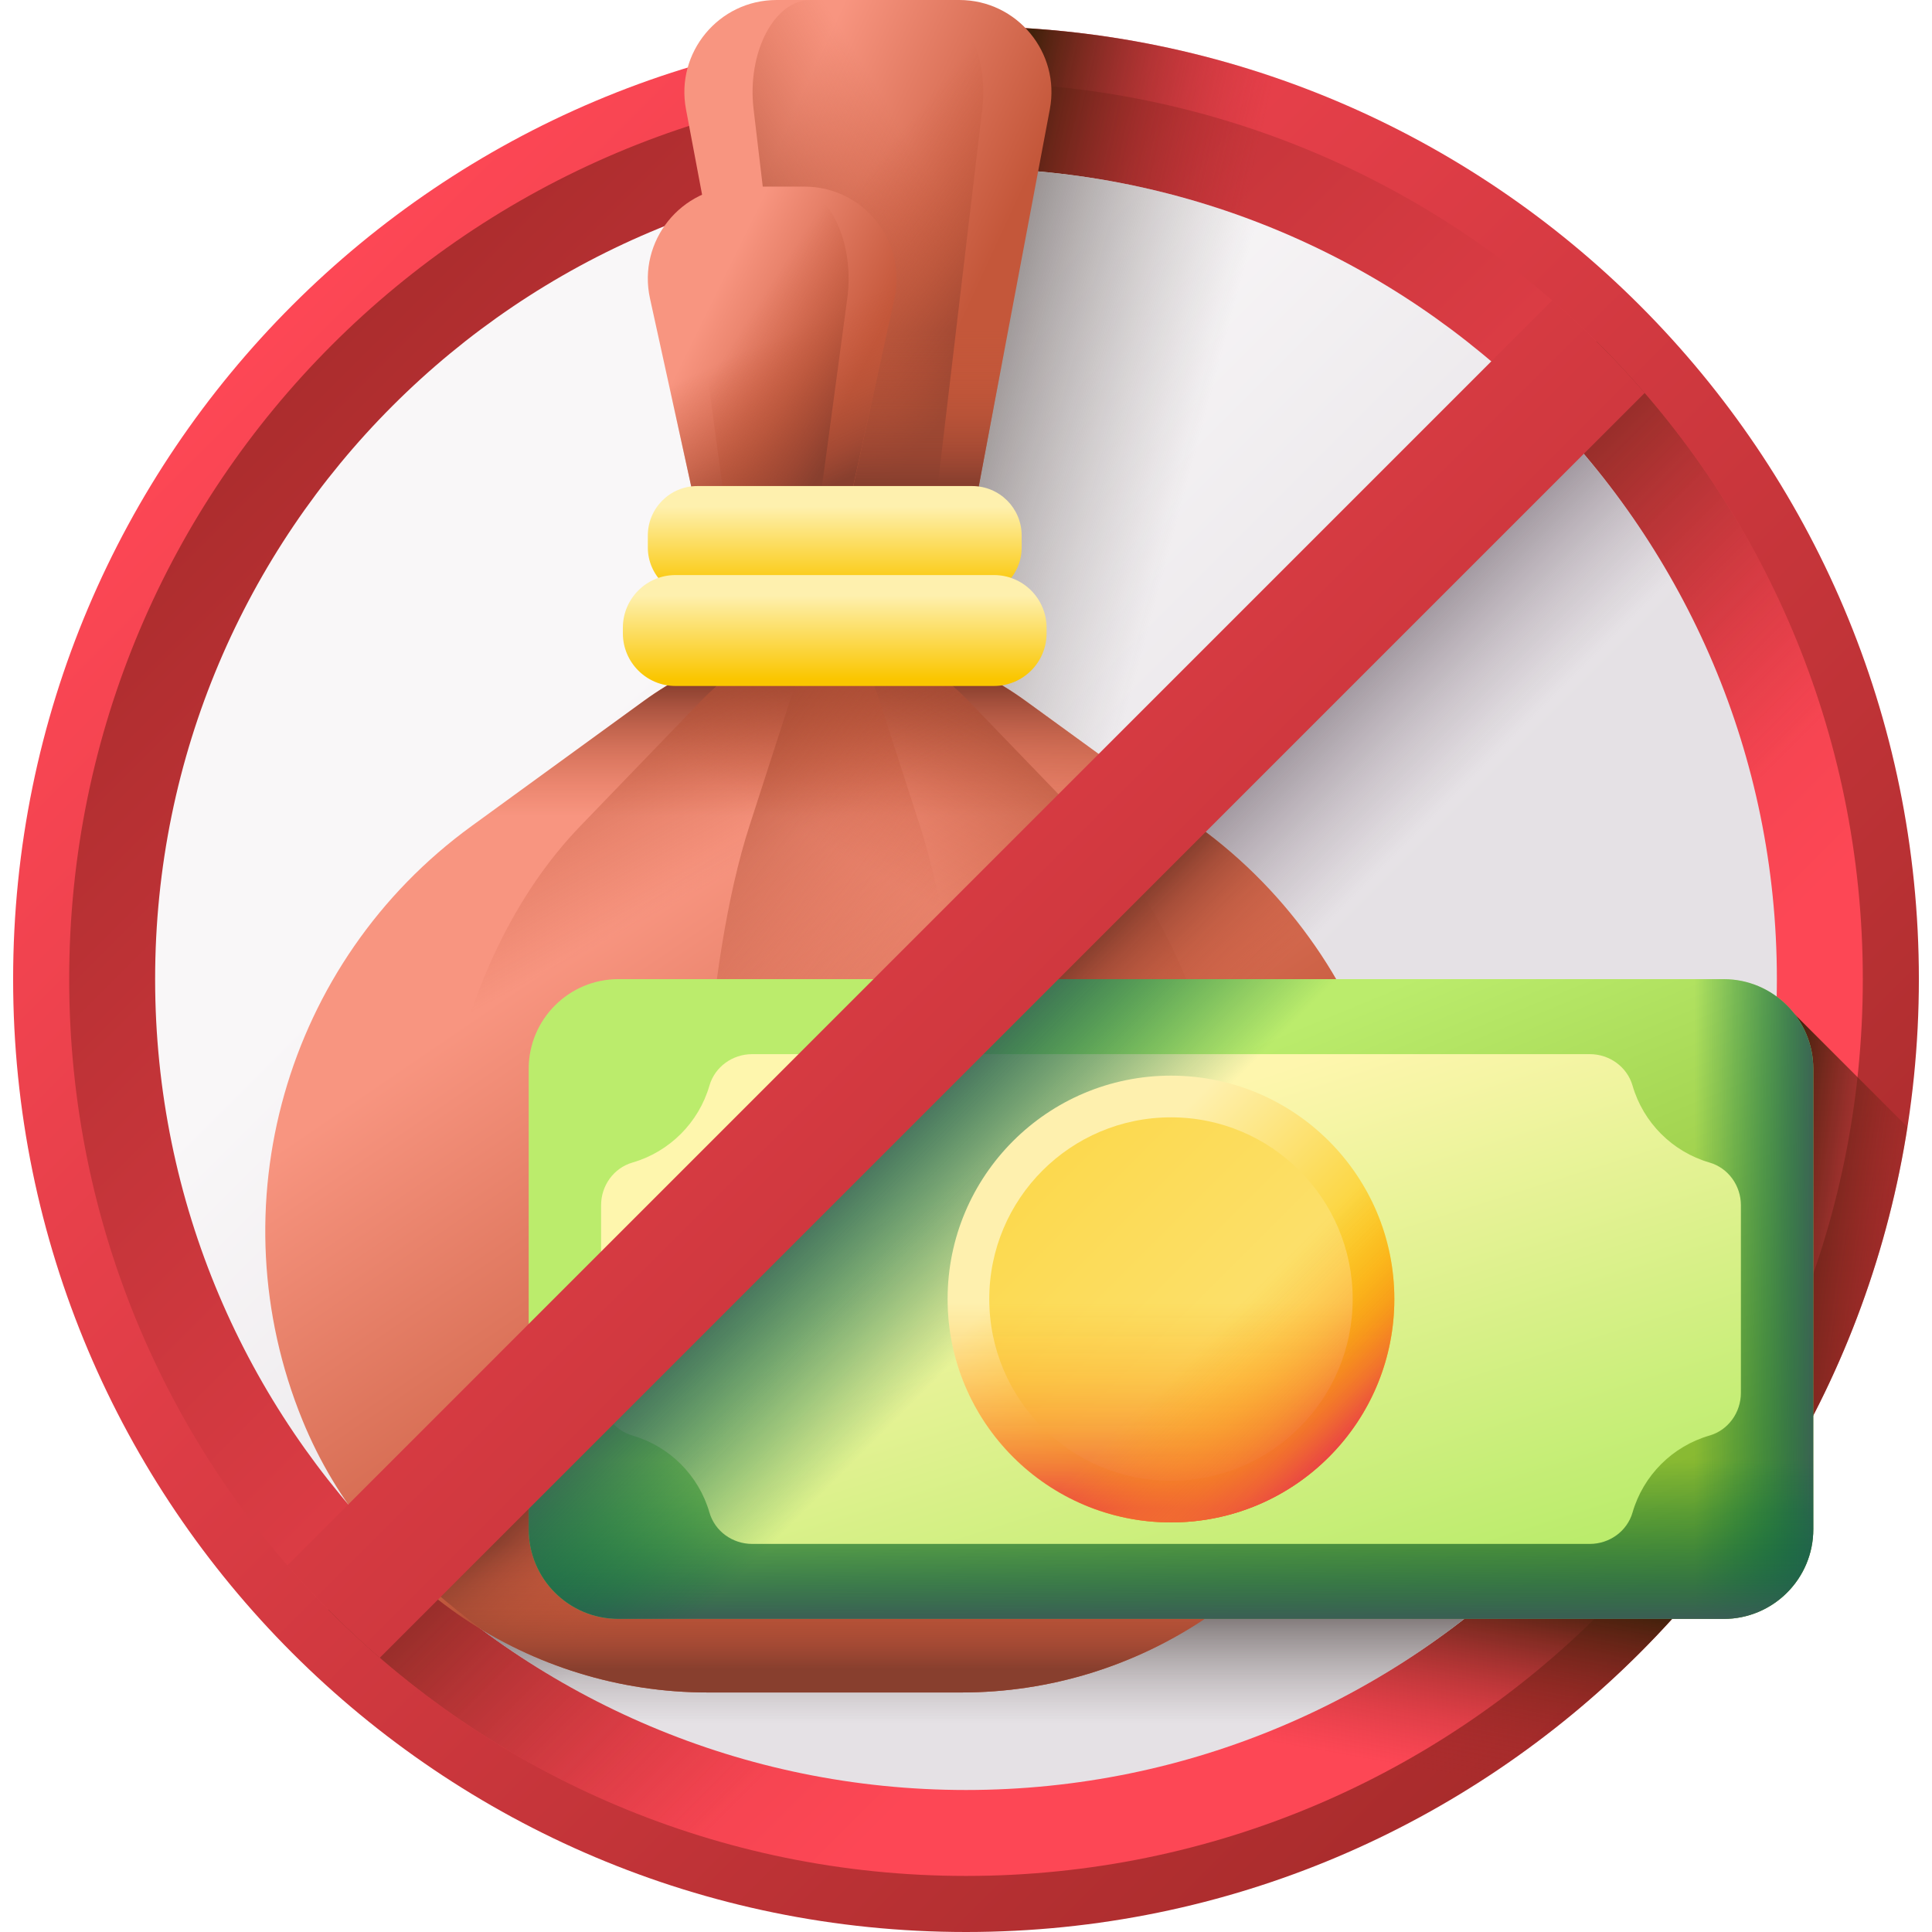
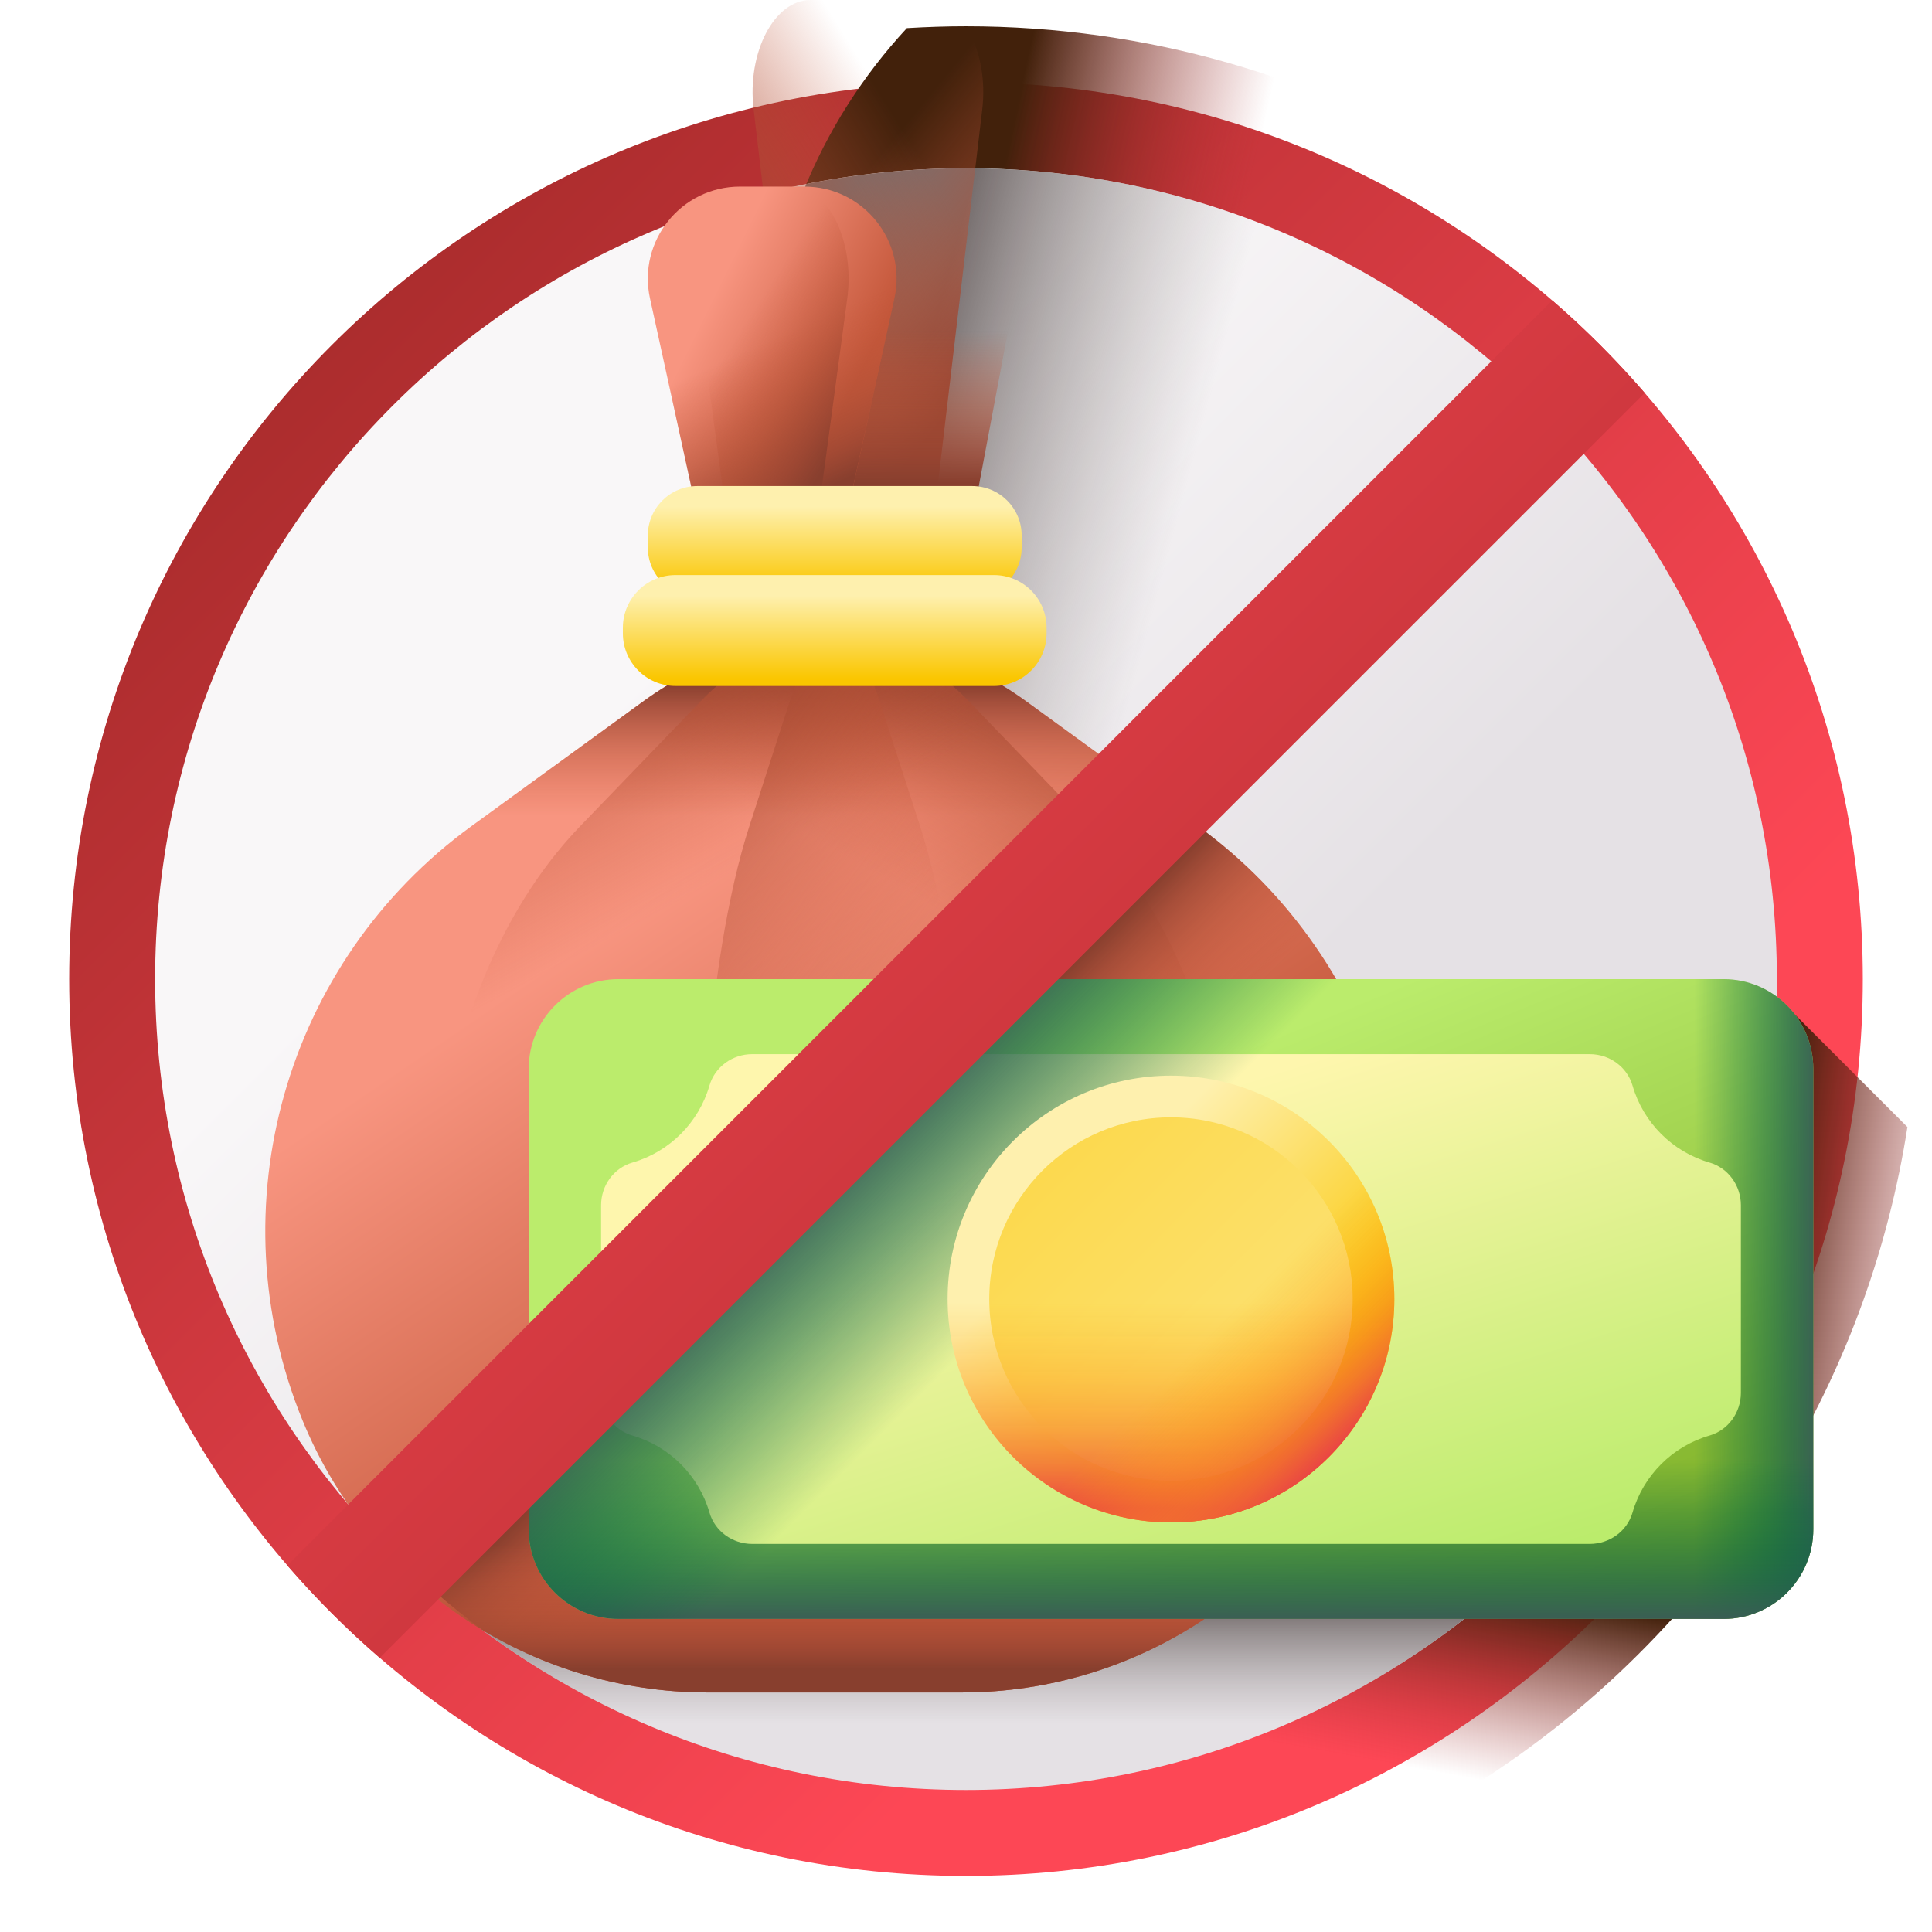
<svg xmlns="http://www.w3.org/2000/svg" width="48" height="48" viewBox="0 0 48 48" fill="none">
  <g clip-path="url(#clip0_16_919)">
-     <path d="M24 48C37.075 48 47.674 37.401 47.674 24.326C47.674 11.252 37.075 0.653 24 0.653C10.925 0.653 0.326 11.252 0.326 24.326C0.326 37.401 10.925 48 24 48Z" fill="url(#paint0_linear_16_919)" />
    <path d="M24 46.607C36.305 46.607 46.281 36.632 46.281 24.326C46.281 12.021 36.305 2.045 24 2.045C11.694 2.045 1.719 12.021 1.719 24.326C1.719 36.632 11.694 46.607 24 46.607Z" fill="url(#paint1_linear_16_919)" />
    <path d="M44.889 13.18C40.903 5.725 33.044 0.653 24 0.653C23.507 0.653 23.017 0.67 22.531 0.699C20.348 3.051 19.012 6.201 19.012 9.663C19.012 16.94 24.911 22.839 32.188 22.839C38.247 22.839 43.35 18.749 44.889 13.18Z" fill="url(#paint2_linear_16_919)" />
-     <path d="M24 46.608C36.306 46.608 46.281 36.632 46.281 24.326C46.281 18.126 43.748 12.519 39.661 8.479L8.153 39.987C12.193 44.074 17.8 46.608 24 46.608Z" fill="url(#paint3_linear_16_919)" />
    <path d="M47.39 28.001L44.393 25.004V36.355C45.884 33.833 46.921 31.011 47.39 28.001Z" fill="url(#paint4_linear_16_919)" />
    <path d="M22.494 37.929V47.951C22.992 47.982 23.494 48 24 48C32.012 48 39.093 44.02 43.376 37.929H22.494Z" fill="url(#paint5_linear_16_919)" />
    <path d="M24 44.472C35.127 44.472 44.146 35.453 44.146 24.326C44.146 13.2 35.127 4.18 24 4.18C12.874 4.18 3.854 13.2 3.854 24.326C3.854 35.453 12.874 44.472 24 44.472Z" fill="url(#paint6_linear_16_919)" />
    <path d="M42.899 17.336C40.058 9.656 32.669 4.18 24 4.18C22.642 4.18 21.315 4.316 20.032 4.572C19.375 6.138 19.012 7.858 19.012 9.663C19.012 16.94 24.911 22.839 32.188 22.839C36.602 22.839 40.508 20.668 42.899 17.336Z" fill="url(#paint7_linear_16_919)" />
-     <path d="M38.151 9.989L9.663 38.477C13.316 42.178 18.39 44.472 24 44.472C35.126 44.472 44.146 35.453 44.146 24.326C44.146 18.716 41.852 13.642 38.151 9.989Z" fill="url(#paint8_linear_16_919)" />
    <path d="M9.404 38.212C13.074 42.068 18.256 44.472 24 44.472C29.744 44.472 34.926 42.068 38.596 38.212H9.404Z" fill="url(#paint9_linear_16_919)" />
-     <path d="M23.835 14.641H19.291L17.043 2.714C16.778 1.304 17.859 0 19.293 0H23.833C25.267 0 26.349 1.304 26.083 2.714L23.835 14.641Z" fill="url(#paint10_linear_16_919)" />
    <path d="M22.991 14.641H20.135L18.723 2.714C18.556 1.304 19.235 0 20.137 0H22.99C23.891 0 24.571 1.304 24.404 2.714L22.991 14.641Z" fill="url(#paint11_linear_16_919)" />
    <path d="M22.991 14.641H20.135L18.723 2.714C18.556 1.304 19.235 0 20.137 0H22.99C23.891 0 24.571 1.304 24.404 2.714L22.991 14.641Z" fill="url(#paint12_linear_16_919)" />
    <path d="M17.584 5.584L19.291 14.641H23.835L25.541 5.584H17.584Z" fill="url(#paint13_linear_16_919)" />
    <path d="M20.636 14.641H17.734L16.149 7.416C15.835 5.988 16.923 4.636 18.385 4.636H19.985C21.447 4.636 22.535 5.988 22.221 7.416L20.636 14.641Z" fill="url(#paint14_linear_16_919)" />
    <path d="M20.636 14.641H17.734L16.149 7.416C15.835 5.988 16.923 4.636 18.385 4.636H19.985C21.447 4.636 22.535 5.988 22.221 7.416L20.636 14.641Z" fill="url(#paint15_linear_16_919)" />
    <path d="M20.077 14.641H18.294L17.32 7.416C17.128 5.988 17.796 4.636 18.694 4.636H19.677C20.575 4.636 21.243 5.988 21.05 7.416L20.077 14.641Z" fill="url(#paint16_linear_16_919)" />
    <path d="M15.998 17.412L11.718 20.522C7.082 23.89 5.348 29.99 7.518 35.293C9.191 39.38 13.168 42.049 17.583 42.049H23.894C28.309 42.049 32.287 39.38 33.959 35.293C36.129 29.99 34.395 23.89 29.759 20.522L25.479 17.412C22.652 15.358 18.825 15.358 15.998 17.412Z" fill="url(#paint17_linear_16_919)" />
    <path d="M15.999 17.412L11.718 20.522C10.726 21.243 9.866 22.09 9.149 23.027H32.328C31.611 22.09 30.752 21.243 29.759 20.522L25.479 17.412C22.652 15.358 18.825 15.358 15.999 17.412Z" fill="url(#paint18_linear_16_919)" />
    <path d="M17.418 17.412L14.419 20.522C11.171 23.89 9.955 29.99 11.476 35.293C12.648 39.38 15.434 42.049 18.528 42.049H22.95C26.043 42.049 28.83 39.38 30.001 35.293C31.522 29.99 30.307 23.89 27.059 20.522L24.06 17.412C22.079 15.358 19.398 15.358 17.418 17.412Z" fill="url(#paint19_linear_16_919)" />
    <path d="M17.418 17.412L14.419 20.522C11.171 23.89 9.955 29.99 11.476 35.293C12.648 39.38 15.434 42.049 18.528 42.049H22.95C26.043 42.049 28.83 39.38 30.001 35.293C31.522 29.99 30.307 23.89 27.059 20.522L24.06 17.412C22.079 15.358 19.398 15.358 17.418 17.412Z" fill="url(#paint20_linear_16_919)" />
    <path d="M33.958 35.293C36.129 29.99 34.394 23.89 29.759 20.522L28.519 19.621L9.662 38.478C10.382 39.207 11.159 39.881 11.983 40.495C13.639 41.49 15.565 42.049 17.583 42.049H23.893C28.309 42.049 32.286 39.38 33.958 35.293Z" fill="url(#paint21_linear_16_919)" />
    <path d="M19.625 17.412L18.619 20.522C17.529 23.89 17.122 29.99 17.632 35.293C18.025 39.38 18.959 42.049 19.997 42.049H21.48C22.517 42.049 23.452 39.38 23.845 35.293C24.355 29.99 23.947 23.89 22.858 20.522L21.852 17.412C21.188 15.358 20.289 15.358 19.625 17.412Z" fill="url(#paint22_linear_16_919)" />
    <path d="M7.518 35.293C9.191 39.38 13.168 42.049 17.583 42.049H23.894C28.309 42.049 32.287 39.38 33.959 35.293C34.977 32.806 35.136 30.144 34.54 27.671H6.938C6.341 30.144 6.501 32.806 7.518 35.293Z" fill="url(#paint23_linear_16_919)" />
    <path d="M24.154 14.831H17.324C16.645 14.831 16.095 14.281 16.095 13.602V13.305C16.095 12.626 16.645 12.076 17.324 12.076H24.154C24.833 12.076 25.383 12.626 25.383 13.305V13.602C25.383 14.281 24.833 14.831 24.154 14.831Z" fill="url(#paint24_linear_16_919)" />
    <path d="M24.693 17.043H16.783C16.061 17.043 15.475 16.457 15.475 15.734V15.596C15.475 14.873 16.061 14.287 16.783 14.287H24.693C25.416 14.287 26.002 14.873 26.002 15.596V15.734C26.002 16.457 25.416 17.043 24.693 17.043Z" fill="url(#paint25_linear_16_919)" />
    <path d="M42.821 40.222H15.365C14.133 40.222 13.135 39.224 13.135 37.992V26.556C13.135 25.325 14.133 24.326 15.365 24.326H42.821C44.053 24.326 45.051 25.325 45.051 26.556V37.992C45.051 39.224 44.053 40.222 42.821 40.222Z" fill="url(#paint26_linear_16_919)" />
    <path d="M42.821 24.326H32.376V40.222H42.821C44.053 40.222 45.051 39.224 45.051 37.992V26.556C45.051 25.325 44.053 24.326 42.821 24.326Z" fill="url(#paint27_linear_16_919)" />
    <path d="M13.135 28.612V37.992C13.135 39.224 14.133 40.222 15.365 40.222H42.821C44.053 40.222 45.051 39.224 45.051 37.992V28.612H13.135Z" fill="url(#paint28_linear_16_919)" />
    <path d="M43.252 34.605V29.943C43.252 29.457 42.939 29.018 42.472 28.883C41.551 28.616 40.826 27.891 40.56 26.971C40.424 26.504 39.986 26.19 39.499 26.19H18.686C18.2 26.19 17.761 26.504 17.626 26.971C17.36 27.891 16.634 28.616 15.714 28.883C15.247 29.018 14.934 29.457 14.934 29.943V34.605C14.934 35.092 15.247 35.531 15.714 35.666C16.634 35.932 17.36 36.657 17.626 37.578C17.761 38.045 18.2 38.358 18.686 38.358H39.499C39.986 38.358 40.424 38.045 40.56 37.578C40.826 36.657 41.551 35.932 42.472 35.666C42.939 35.531 43.252 35.092 43.252 34.605Z" fill="url(#paint29_linear_16_919)" />
    <path d="M42.821 24.326H23.814L13.135 35.005V37.992C13.135 39.224 14.133 40.222 15.365 40.222H36.377C40.999 36.618 44.008 31.042 44.14 24.759C43.77 24.487 43.315 24.326 42.821 24.326Z" fill="url(#paint30_linear_16_919)" />
    <path d="M29.093 37.824C32.158 37.824 34.642 35.339 34.642 32.274C34.642 29.209 32.158 26.724 29.093 26.724C26.028 26.724 23.543 29.209 23.543 32.274C23.543 35.339 26.028 37.824 29.093 37.824Z" fill="url(#paint31_linear_16_919)" />
    <path d="M29.093 36.789C31.586 36.789 33.607 34.767 33.607 32.274C33.607 29.781 31.586 27.76 29.093 27.76C26.599 27.76 24.578 29.781 24.578 32.274C24.578 34.767 26.599 36.789 29.093 36.789Z" fill="url(#paint32_linear_16_919)" />
    <path d="M23.543 32.274C23.543 35.339 26.028 37.824 29.093 37.824C32.158 37.824 34.642 35.339 34.642 32.274C34.642 31.61 34.526 30.974 34.312 30.384H23.874C23.66 30.974 23.543 31.61 23.543 32.274Z" fill="url(#paint33_linear_16_919)" />
    <path d="M25.168 36.198C27.335 38.366 30.849 38.366 33.017 36.198C35.184 34.031 35.184 30.517 33.017 28.35C32.547 27.881 32.015 27.513 31.446 27.247L24.065 34.628C24.331 35.196 24.699 35.729 25.168 36.198Z" fill="url(#paint34_linear_16_919)" />
    <path d="M7.138 38.891C7.847 39.711 8.615 40.479 9.435 41.188L40.862 9.762C40.153 8.941 39.385 8.173 38.564 7.464L7.138 38.891Z" fill="url(#paint35_linear_16_919)" />
  </g>
  <defs>
    <linearGradient id="paint0_linear_16_919" x1="7.351" y1="7.677" x2="41.055" y2="41.382" gradientUnits="userSpaceOnUse">
      <stop stop-color="#FD4755" />
      <stop offset="1" stop-color="#A72B2B" />
    </linearGradient>
    <linearGradient id="paint1_linear_16_919" x1="33.524" y1="33.85" x2="6.734" y2="7.061" gradientUnits="userSpaceOnUse">
      <stop stop-color="#FD4755" />
      <stop offset="1" stop-color="#A72B2B" />
    </linearGradient>
    <linearGradient id="paint2_linear_16_919" x1="29.465" y1="11.921" x2="23.504" y2="10.604" gradientUnits="userSpaceOnUse">
      <stop stop-color="#A72B2B" stop-opacity="0" />
      <stop offset="0.176" stop-color="#9D2A28" stop-opacity="0.176" />
      <stop offset="0.484" stop-color="#80271E" stop-opacity="0.484" />
      <stop offset="0.885" stop-color="#512210" stop-opacity="0.885" />
      <stop offset="1" stop-color="#42210B" />
    </linearGradient>
    <linearGradient id="paint3_linear_16_919" x1="31.427" y1="31.753" x2="21.515" y2="21.842" gradientUnits="userSpaceOnUse">
      <stop stop-color="#A72B2B" stop-opacity="0" />
      <stop offset="0.176" stop-color="#9D2A28" stop-opacity="0.176" />
      <stop offset="0.484" stop-color="#80271E" stop-opacity="0.484" />
      <stop offset="0.885" stop-color="#512210" stop-opacity="0.885" />
      <stop offset="1" stop-color="#42210B" />
    </linearGradient>
    <linearGradient id="paint4_linear_16_919" x1="48.699" y1="31.299" x2="43.899" y2="30.609" gradientUnits="userSpaceOnUse">
      <stop stop-color="#A72B2B" stop-opacity="0" />
      <stop offset="0.176" stop-color="#9D2A28" stop-opacity="0.176" />
      <stop offset="0.484" stop-color="#80271E" stop-opacity="0.484" />
      <stop offset="0.885" stop-color="#512210" stop-opacity="0.885" />
      <stop offset="1" stop-color="#42210B" />
    </linearGradient>
    <linearGradient id="paint5_linear_16_919" x1="31.959" y1="43.355" x2="32.806" y2="38.65" gradientUnits="userSpaceOnUse">
      <stop stop-color="#A72B2B" stop-opacity="0" />
      <stop offset="0.176" stop-color="#9D2A28" stop-opacity="0.176" />
      <stop offset="0.484" stop-color="#80271E" stop-opacity="0.484" />
      <stop offset="0.885" stop-color="#512210" stop-opacity="0.885" />
      <stop offset="1" stop-color="#42210B" />
    </linearGradient>
    <linearGradient id="paint6_linear_16_919" x1="16.113" y1="16.439" x2="28.255" y2="28.58" gradientUnits="userSpaceOnUse">
      <stop stop-color="#F9F7F8" />
      <stop offset="1" stop-color="#E5E1E5" />
    </linearGradient>
    <linearGradient id="paint7_linear_16_919" x1="29.07" y1="13.647" x2="22.231" y2="11.828" gradientUnits="userSpaceOnUse">
      <stop stop-color="#9E9797" stop-opacity="0" />
      <stop offset="0.31" stop-color="#968F8F" stop-opacity="0.31" />
      <stop offset="0.785" stop-color="#827A7A" stop-opacity="0.785" />
      <stop offset="1" stop-color="#766E6E" />
    </linearGradient>
    <linearGradient id="paint8_linear_16_919" x1="27.79" y1="28.116" x2="24.166" y2="24.492" gradientUnits="userSpaceOnUse">
      <stop stop-color="#9B8E99" stop-opacity="0" />
      <stop offset="0.346" stop-color="#978A95" stop-opacity="0.347" />
      <stop offset="0.714" stop-color="#8A7F88" stop-opacity="0.714" />
      <stop offset="1" stop-color="#7B7179" />
    </linearGradient>
    <linearGradient id="paint9_linear_16_919" x1="24" y1="42.823" x2="24" y2="39.975" gradientUnits="userSpaceOnUse">
      <stop stop-color="#9E9797" stop-opacity="0" />
      <stop offset="0.31" stop-color="#968F8F" stop-opacity="0.31" />
      <stop offset="0.785" stop-color="#827A7A" stop-opacity="0.785" />
      <stop offset="1" stop-color="#766E6E" />
    </linearGradient>
    <linearGradient id="paint10_linear_16_919" x1="18.348" y1="5.727" x2="23.807" y2="8.237" gradientUnits="userSpaceOnUse">
      <stop stop-color="#F89580" />
      <stop offset="1" stop-color="#C4573A" />
    </linearGradient>
    <linearGradient id="paint11_linear_16_919" x1="23.993" y1="5.728" x2="18.534" y2="9.117" gradientUnits="userSpaceOnUse">
      <stop stop-color="#C4573A" stop-opacity="0" />
      <stop offset="0.242" stop-color="#BF5539" stop-opacity="0.242" />
      <stop offset="0.519" stop-color="#B15036" stop-opacity="0.52" />
      <stop offset="0.813" stop-color="#9B4632" stop-opacity="0.813" />
      <stop offset="1" stop-color="#883F2E" />
    </linearGradient>
    <linearGradient id="paint12_linear_16_919" x1="20.115" y1="5.993" x2="24.256" y2="9.381" gradientUnits="userSpaceOnUse">
      <stop stop-color="#C4573A" stop-opacity="0" />
      <stop offset="0.242" stop-color="#BF5539" stop-opacity="0.242" />
      <stop offset="0.519" stop-color="#B15036" stop-opacity="0.52" />
      <stop offset="0.813" stop-color="#9B4632" stop-opacity="0.813" />
      <stop offset="1" stop-color="#883F2E" />
    </linearGradient>
    <linearGradient id="paint13_linear_16_919" x1="21.563" y1="8.22" x2="21.563" y2="11.997" gradientUnits="userSpaceOnUse">
      <stop stop-color="#C4573A" stop-opacity="0" />
      <stop offset="0.242" stop-color="#BF5539" stop-opacity="0.242" />
      <stop offset="0.519" stop-color="#B15036" stop-opacity="0.52" />
      <stop offset="0.813" stop-color="#9B4632" stop-opacity="0.813" />
      <stop offset="1" stop-color="#883F2E" />
    </linearGradient>
    <linearGradient id="paint14_linear_16_919" x1="17.099" y1="8.641" x2="20.8" y2="10.461" gradientUnits="userSpaceOnUse">
      <stop stop-color="#F89580" />
      <stop offset="1" stop-color="#C4573A" />
    </linearGradient>
    <linearGradient id="paint15_linear_16_919" x1="19.061" y1="8.467" x2="20.693" y2="12.043" gradientUnits="userSpaceOnUse">
      <stop stop-color="#C4573A" stop-opacity="0" />
      <stop offset="0.242" stop-color="#BF5539" stop-opacity="0.242" />
      <stop offset="0.519" stop-color="#B15036" stop-opacity="0.52" />
      <stop offset="0.813" stop-color="#9B4632" stop-opacity="0.813" />
      <stop offset="1" stop-color="#883F2E" />
    </linearGradient>
    <linearGradient id="paint16_linear_16_919" x1="17.966" y1="8.892" x2="20.977" y2="10.838" gradientUnits="userSpaceOnUse">
      <stop stop-color="#C4573A" stop-opacity="0" />
      <stop offset="0.242" stop-color="#BF5539" stop-opacity="0.242" />
      <stop offset="0.519" stop-color="#B15036" stop-opacity="0.52" />
      <stop offset="0.813" stop-color="#9B4632" stop-opacity="0.813" />
      <stop offset="1" stop-color="#883F2E" />
    </linearGradient>
    <linearGradient id="paint17_linear_16_919" x1="15.421" y1="22.752" x2="22.95" y2="33.795" gradientUnits="userSpaceOnUse">
      <stop stop-color="#F89580" />
      <stop offset="1" stop-color="#C4573A" />
    </linearGradient>
    <linearGradient id="paint18_linear_16_919" x1="20.739" y1="20.267" x2="20.739" y2="16.994" gradientUnits="userSpaceOnUse">
      <stop stop-color="#C4573A" stop-opacity="0" />
      <stop offset="0.242" stop-color="#BF5539" stop-opacity="0.242" />
      <stop offset="0.519" stop-color="#B15036" stop-opacity="0.52" />
      <stop offset="0.813" stop-color="#9B4632" stop-opacity="0.813" />
      <stop offset="1" stop-color="#883F2E" />
    </linearGradient>
    <linearGradient id="paint19_linear_16_919" x1="24.806" y1="23.459" x2="28.634" y2="16.808" gradientUnits="userSpaceOnUse">
      <stop stop-color="#C4573A" stop-opacity="0" />
      <stop offset="0.242" stop-color="#BF5539" stop-opacity="0.242" />
      <stop offset="0.519" stop-color="#B15036" stop-opacity="0.52" />
      <stop offset="0.813" stop-color="#9B4632" stop-opacity="0.813" />
      <stop offset="1" stop-color="#883F2E" />
    </linearGradient>
    <linearGradient id="paint20_linear_16_919" x1="16.476" y1="22.602" x2="12.397" y2="15.009" gradientUnits="userSpaceOnUse">
      <stop stop-color="#C4573A" stop-opacity="0" />
      <stop offset="0.242" stop-color="#BF5539" stop-opacity="0.242" />
      <stop offset="0.519" stop-color="#B15036" stop-opacity="0.52" />
      <stop offset="0.813" stop-color="#9B4632" stop-opacity="0.813" />
      <stop offset="1" stop-color="#883F2E" />
    </linearGradient>
    <linearGradient id="paint21_linear_16_919" x1="23.034" y1="32.715" x2="20.465" y2="30.146" gradientUnits="userSpaceOnUse">
      <stop stop-color="#C4573A" stop-opacity="0" />
      <stop offset="0.242" stop-color="#BF5539" stop-opacity="0.242" />
      <stop offset="0.519" stop-color="#B15036" stop-opacity="0.52" />
      <stop offset="0.813" stop-color="#9B4632" stop-opacity="0.813" />
      <stop offset="1" stop-color="#883F2E" />
    </linearGradient>
    <linearGradient id="paint22_linear_16_919" x1="19.2" y1="28.122" x2="11.106" y2="22.161" gradientUnits="userSpaceOnUse">
      <stop stop-color="#C4573A" stop-opacity="0" />
      <stop offset="0.242" stop-color="#BF5539" stop-opacity="0.242" />
      <stop offset="0.519" stop-color="#B15036" stop-opacity="0.52" />
      <stop offset="0.813" stop-color="#9B4632" stop-opacity="0.813" />
      <stop offset="1" stop-color="#883F2E" />
    </linearGradient>
    <linearGradient id="paint23_linear_16_919" x1="20.739" y1="38.353" x2="20.739" y2="41.46" gradientUnits="userSpaceOnUse">
      <stop stop-color="#C4573A" stop-opacity="0" />
      <stop offset="0.242" stop-color="#BF5539" stop-opacity="0.242" />
      <stop offset="0.519" stop-color="#B15036" stop-opacity="0.52" />
      <stop offset="0.813" stop-color="#9B4632" stop-opacity="0.813" />
      <stop offset="1" stop-color="#883F2E" />
    </linearGradient>
    <linearGradient id="paint24_linear_16_919" x1="20.739" y1="12.587" x2="20.739" y2="14.656" gradientUnits="userSpaceOnUse">
      <stop stop-color="#FEF0AE" />
      <stop offset="1" stop-color="#FAC600" />
    </linearGradient>
    <linearGradient id="paint25_linear_16_919" x1="20.738" y1="14.799" x2="20.738" y2="16.867" gradientUnits="userSpaceOnUse">
      <stop stop-color="#FEF0AE" />
      <stop offset="1" stop-color="#FAC600" />
    </linearGradient>
    <linearGradient id="paint26_linear_16_919" x1="27.151" y1="27.54" x2="34.022" y2="44.293" gradientUnits="userSpaceOnUse">
      <stop stop-color="#BBEC6C" />
      <stop offset="1" stop-color="#78A91F" />
    </linearGradient>
    <linearGradient id="paint27_linear_16_919" x1="42.101" y1="32.274" x2="45.279" y2="32.274" gradientUnits="userSpaceOnUse">
      <stop stop-color="#026841" stop-opacity="0" />
      <stop offset="0.324" stop-color="#046842" stop-opacity="0.324" />
      <stop offset="0.551" stop-color="#0E6546" stop-opacity="0.551" />
      <stop offset="0.748" stop-color="#1D614C" stop-opacity="0.748" />
      <stop offset="0.926" stop-color="#335C54" stop-opacity="0.926" />
      <stop offset="1" stop-color="#3E5959" />
    </linearGradient>
    <linearGradient id="paint28_linear_16_919" x1="29.093" y1="36.267" x2="29.093" y2="40.376" gradientUnits="userSpaceOnUse">
      <stop stop-color="#026841" stop-opacity="0" />
      <stop offset="0.324" stop-color="#046842" stop-opacity="0.324" />
      <stop offset="0.551" stop-color="#0E6546" stop-opacity="0.551" />
      <stop offset="0.748" stop-color="#1D614C" stop-opacity="0.748" />
      <stop offset="0.926" stop-color="#335C54" stop-opacity="0.926" />
      <stop offset="1" stop-color="#3E5959" />
    </linearGradient>
    <linearGradient id="paint29_linear_16_919" x1="27.695" y1="27.852" x2="31.742" y2="40.653" gradientUnits="userSpaceOnUse">
      <stop stop-color="#FEF6AD" />
      <stop offset="1" stop-color="#BBEC6C" />
    </linearGradient>
    <linearGradient id="paint30_linear_16_919" x1="27.169" y1="30.368" x2="23.015" y2="26.215" gradientUnits="userSpaceOnUse">
      <stop stop-color="#026841" stop-opacity="0" />
      <stop offset="0.324" stop-color="#046842" stop-opacity="0.324" />
      <stop offset="0.551" stop-color="#0E6546" stop-opacity="0.551" />
      <stop offset="0.748" stop-color="#1D614C" stop-opacity="0.748" />
      <stop offset="0.926" stop-color="#335C54" stop-opacity="0.926" />
      <stop offset="1" stop-color="#3E5959" />
    </linearGradient>
    <linearGradient id="paint31_linear_16_919" x1="26.905" y1="30.086" x2="32.113" y2="35.294" gradientUnits="userSpaceOnUse">
      <stop stop-color="#FEF0AE" />
      <stop offset="1" stop-color="#FAC600" />
    </linearGradient>
    <linearGradient id="paint32_linear_16_919" x1="40.503" y1="43.685" x2="13.954" y2="17.135" gradientUnits="userSpaceOnUse">
      <stop stop-color="#FEF0AE" />
      <stop offset="1" stop-color="#FAC600" />
    </linearGradient>
    <linearGradient id="paint33_linear_16_919" x1="29.093" y1="32.355" x2="29.093" y2="37.469" gradientUnits="userSpaceOnUse">
      <stop stop-color="#FEA613" stop-opacity="0" />
      <stop offset="0.203" stop-color="#FDA215" stop-opacity="0.203" />
      <stop offset="0.405" stop-color="#FB961B" stop-opacity="0.405" />
      <stop offset="0.607" stop-color="#F68225" stop-opacity="0.607" />
      <stop offset="0.807" stop-color="#F06633" stop-opacity="0.807" />
      <stop offset="1" stop-color="#E94444" />
    </linearGradient>
    <linearGradient id="paint34_linear_16_919" x1="30.008" y1="33.19" x2="33.036" y2="36.218" gradientUnits="userSpaceOnUse">
      <stop stop-color="#FEA613" stop-opacity="0" />
      <stop offset="0.203" stop-color="#FDA215" stop-opacity="0.203" />
      <stop offset="0.405" stop-color="#FB961B" stop-opacity="0.405" />
      <stop offset="0.607" stop-color="#F68225" stop-opacity="0.607" />
      <stop offset="0.807" stop-color="#F06633" stop-opacity="0.807" />
      <stop offset="1" stop-color="#E94444" />
    </linearGradient>
    <linearGradient id="paint35_linear_16_919" x1="7.351" y1="7.677" x2="41.055" y2="41.382" gradientUnits="userSpaceOnUse">
      <stop stop-color="#FD4755" />
      <stop offset="1" stop-color="#A72B2B" />
    </linearGradient>
    <clipPath id="clip0_16_919">
      <rect width="48" height="48" fill="white" />
    </clipPath>
  </defs>
</svg>